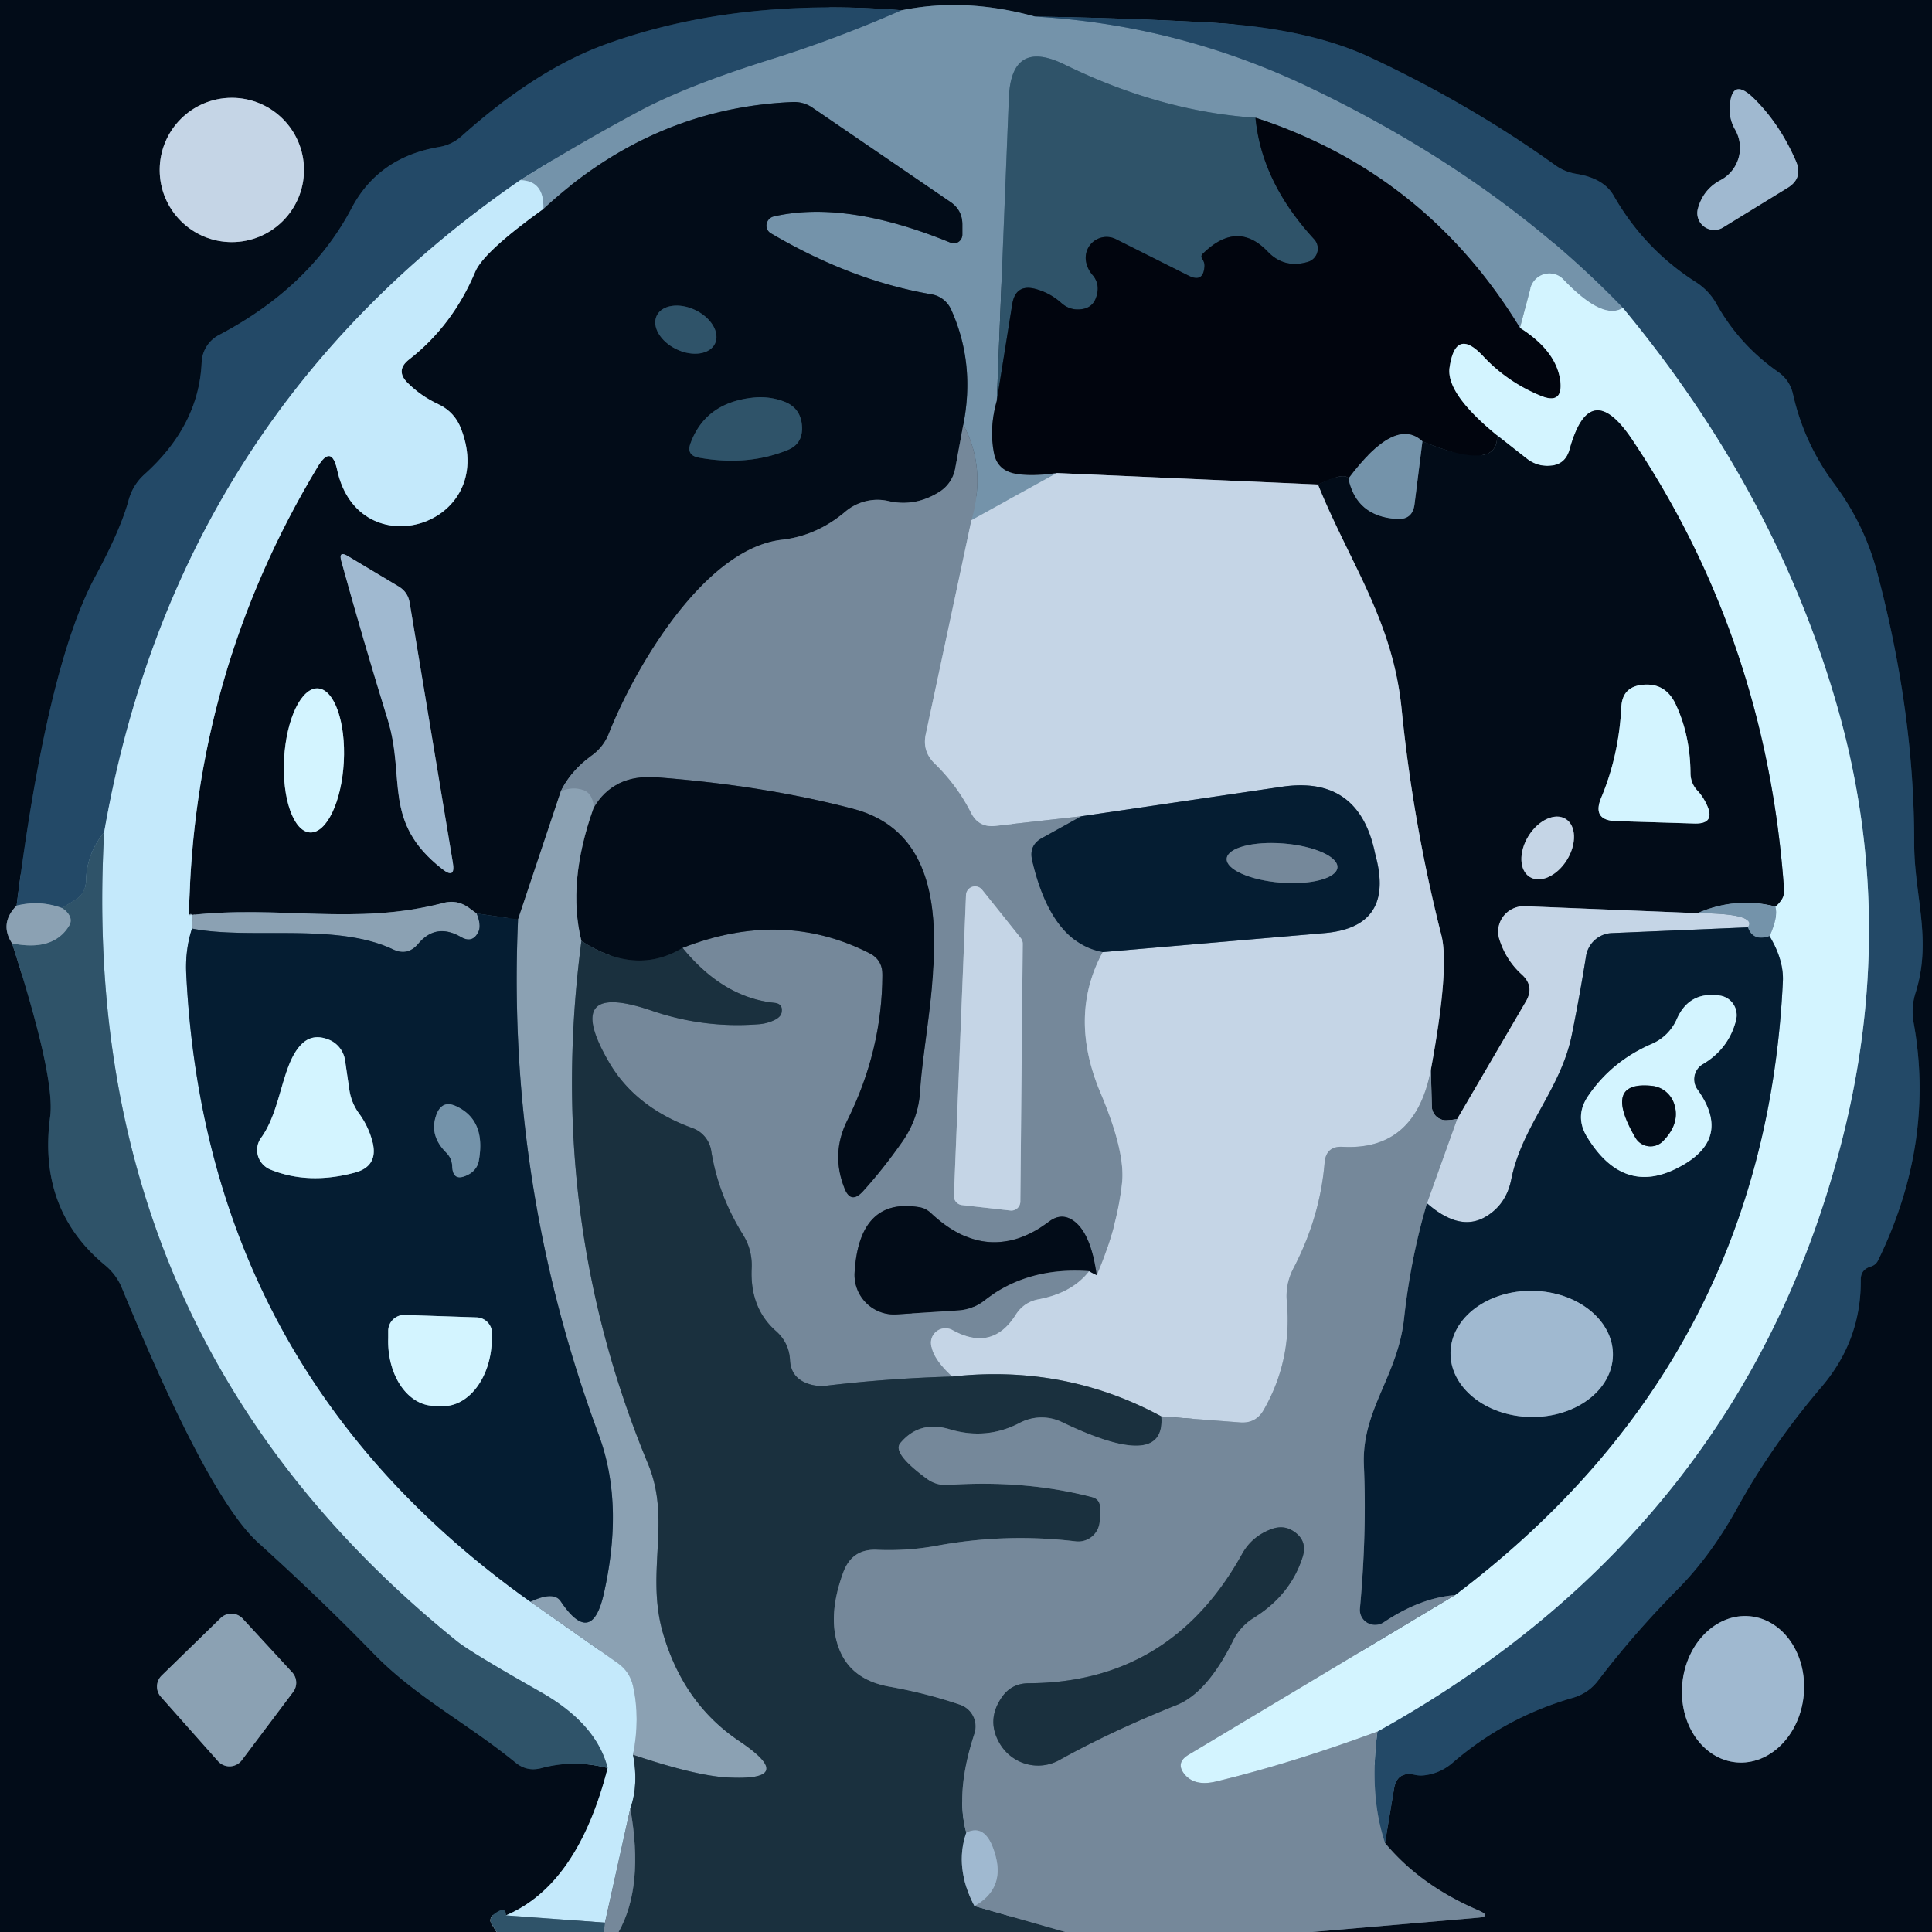
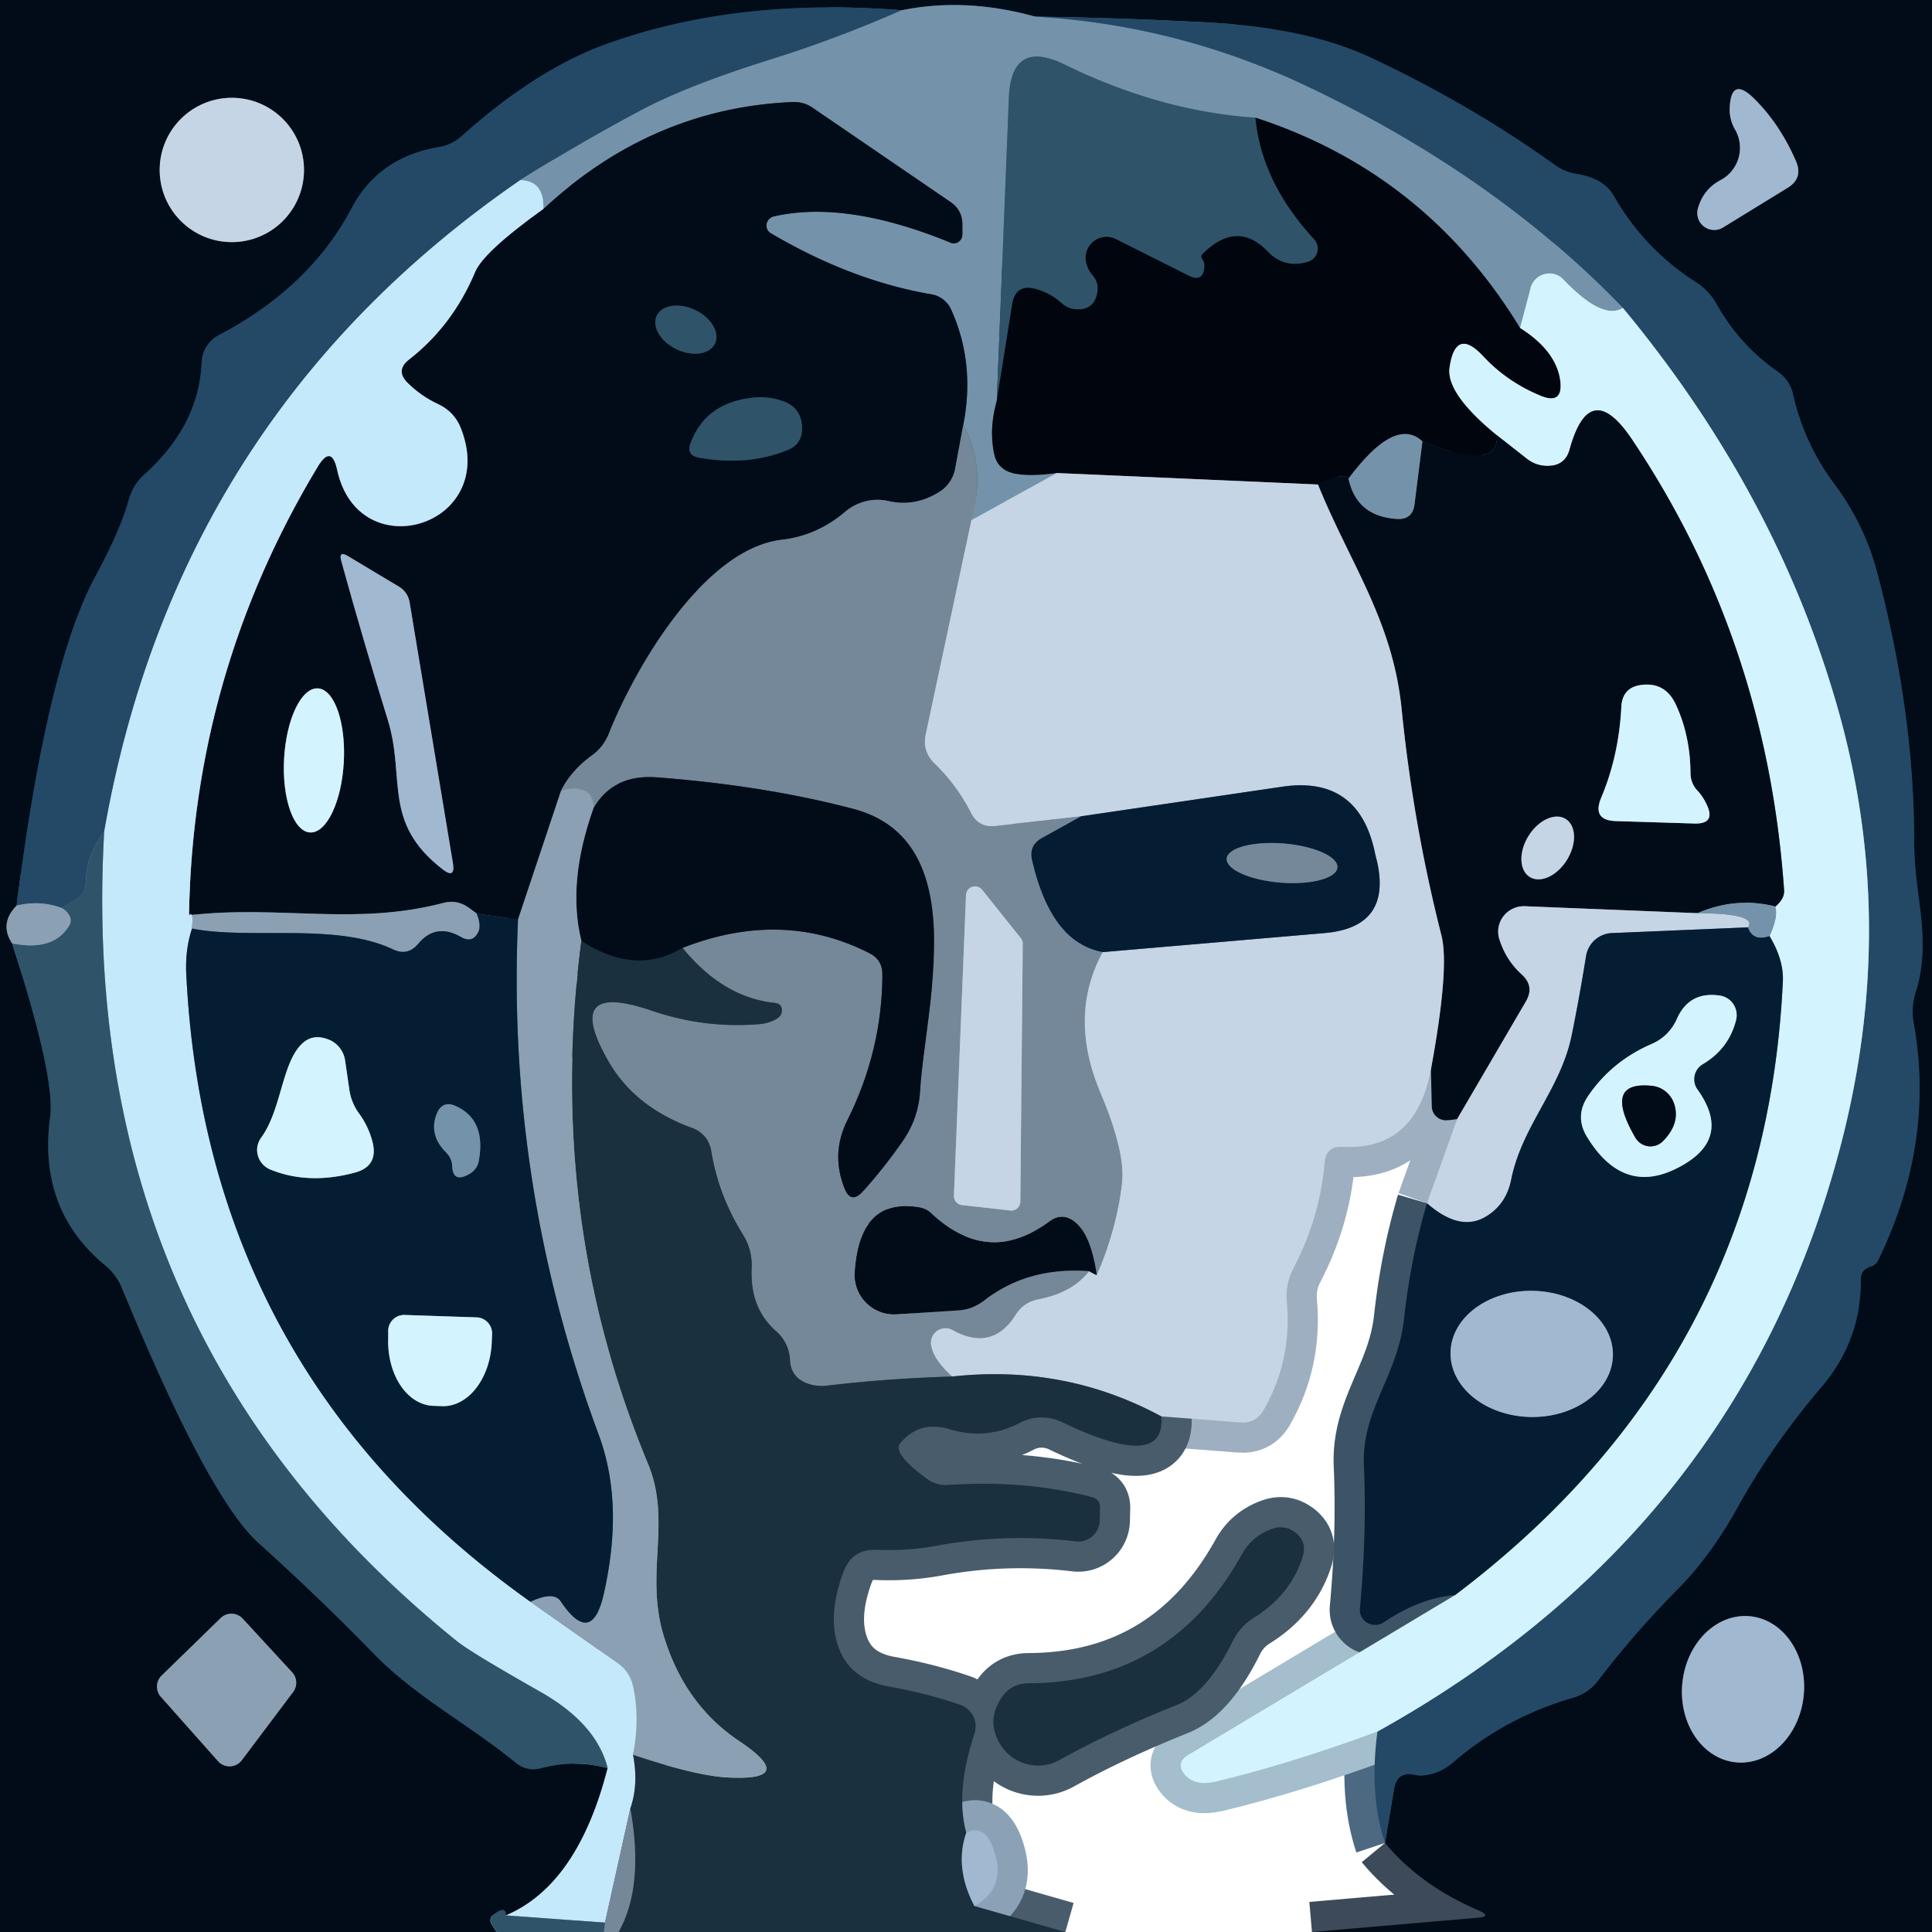
<svg xmlns="http://www.w3.org/2000/svg" version="1.1" viewBox="0.00 0.00 64.00 64.00">
  <g stroke-width="2.00" fill="none" stroke-linecap="butt">
    <path stroke="#3c4a59" vector-effect="non-scaling-stroke" d="   M 43.46 64.00   L 48.93 63.53   Q 49.45 63.49 48.97 63.28   Q 47.04 62.45 45.88 61.05" />
    <path stroke="#132b40" vector-effect="non-scaling-stroke" d="   M 45.88 61.05   L 46.18 59.25   Q 46.28 58.67 46.85 58.79   Q 47.02 58.83 47.18 58.81   Q 47.69 58.75 48.09 58.42   Q 49.85 56.89 52.11 56.24   Q 52.62 56.09 52.94 55.67   Q 54.12 54.12 55.57 52.65   Q 56.67 51.54 57.55 49.95   Q 58.71 47.85 60.36 45.92   Q 61.66 44.38 61.64 42.39   Q 61.64 42.06 61.96 41.96   Q 62.14 41.91 62.22 41.74   Q 64.11 37.85 63.39 33.87   A 2.08 2.05 49.3 0 1 63.46 32.87   C 64.01 31.10 63.40 29.65 63.41 27.89   Q 63.41 23.58 62.18 18.95   Q 61.76 17.37 60.77 16.04   Q 59.77 14.70 59.40 13.08   Q 59.30 12.60 58.90 12.32   Q 57.61 11.42 56.85 10.05   Q 56.61 9.63 56.20 9.36   Q 54.48 8.27 53.46 6.49   C 53.20 6.03 52.71 5.84 52.22 5.76   A 1.65 1.61 -22.1 0 1 51.53 5.48   Q 48.70 3.45 45.39 1.90   Q 43.27 0.91 39.94 0.74   Q 37.11 0.59 34.29 0.55" />
    <path stroke="#3b5061" vector-effect="non-scaling-stroke" d="   M 34.29 0.55   Q 31.98 -0.09 29.87 0.34" />
    <path stroke="#132b40" vector-effect="non-scaling-stroke" d="   M 29.87 0.34   Q 24.34 -0.10 20.00 1.49   Q 17.71 2.34 15.28 4.52   Q 14.96 4.80 14.54 4.87   Q 12.53 5.21 11.64 6.91   Q 10.26 9.52 7.25 11.10   A 1.07 1.07 0.0 0 0 6.68 12.01   Q 6.59 14.09 4.79 15.71   Q 4.40 16.06 4.26 16.57   Q 4.00 17.54 3.14 19.13   Q 1.55 22.10 0.55 30.00" />
    <path stroke="#475766" vector-effect="non-scaling-stroke" d="   M 0.55 30.00   Q -0.03 30.59 0.40 31.25" />
    <path stroke="#193041" vector-effect="non-scaling-stroke" d="   M 0.40 31.25   Q 1.84 35.71 1.66 37.00   Q 1.25 40.08 3.49 41.92   Q 3.86 42.23 4.04 42.67   Q 6.89 49.59 8.55 51.10   Q 10.61 52.96 12.38 54.78   C 13.78 56.22 15.49 57.09 17.08 58.39   Q 17.46 58.70 17.94 58.57   Q 19.03 58.28 20.13 58.57" />
    <path stroke="#637b8a" vector-effect="non-scaling-stroke" d="   M 20.13 58.57   Q 19.14 62.44 16.76 63.45" />
    <path stroke="#193041" vector-effect="non-scaling-stroke" d="   M 16.76 63.45   Q 16.76 63.10 16.34 63.43   A 0.23 0.22 -35.3 0 0 16.28 63.73   L 16.45 64.00" />
    <path stroke="#516374" vector-effect="non-scaling-stroke" d="   M 57.47 4.28   A 1.21 1.21 0.0 0 1 56.99 5.97   Q 56.41 6.28 56.24 6.93   A 0.56 0.56 0.0 0 0 57.07 7.54   L 59.22 6.22   Q 59.74 5.90 59.49 5.33   Q 58.95 4.09 58.09 3.25   Q 57.35 2.53 57.30 3.56   Q 57.28 3.94 57.47 4.28" />
    <path stroke="#64717f" vector-effect="non-scaling-stroke" d="   M 10.07 5.63   A 2.39 2.39 0.0 0 0 7.68 3.24   A 2.39 2.39 0.0 0 0 5.29 5.63   A 2.39 2.39 0.0 0 0 7.68 8.02   A 2.39 2.39 0.0 0 0 10.07 5.63" />
    <path stroke="#475766" vector-effect="non-scaling-stroke" d="   M 7.23 58.35   A 0.51 0.51 0.0 0 0 8.01 58.31   L 9.71 56.05   A 0.51 0.51 0.0 0 0 9.68 55.40   L 8.04 53.62   A 0.51 0.51 0.0 0 0 7.31 53.60   L 5.35 55.51   A 0.51 0.51 0.0 0 0 5.33 56.21   L 7.23 58.35" />
    <path stroke="#516374" vector-effect="non-scaling-stroke" d="   M 57.516 58.38   A 2.43 2.02 95.3 0 0 59.751 56.147   A 2.43 2.02 95.3 0 0 57.965 53.54   A 2.43 2.02 95.3 0 0 55.729 55.773   A 2.43 2.02 95.3 0 0 57.516 58.38" />
    <path stroke="#4c6e89" vector-effect="non-scaling-stroke" d="   M 29.87 0.34   Q 27.69 1.30 25.47 1.99   Q 22.74 2.85 21.20 3.67   Q 19.18 4.75 17.23 5.97" />
    <path stroke="#7499b1" vector-effect="non-scaling-stroke" d="   M 17.23 5.97   Q 5.85 13.81 3.45 27.57" />
    <path stroke="#294e68" vector-effect="non-scaling-stroke" d="   M 3.45 27.57   Q 2.87 28.28 2.85 29.17   Q 2.84 29.61 2.46 29.83   L 2.05 30.08" />
    <path stroke="#57758d" vector-effect="non-scaling-stroke" d="   M 2.05 30.08   Q 1.32 29.81 0.55 30.00" />
    <path stroke="#4c6e89" vector-effect="non-scaling-stroke" d="   M 34.29 0.55   Q 39.03 0.82 43.37 2.89   Q 49.57 5.85 53.76 10.20" />
    <path stroke="#a4c4d5" vector-effect="non-scaling-stroke" d="   M 53.76 10.20   Q 53.09 10.62 51.79 9.26   A 0.65 0.64 -59.3 0 0 50.70 9.54   L 50.35 10.86" />
    <path stroke="#3b4c5c" vector-effect="non-scaling-stroke" d="   M 50.35 10.86   Q 47.22 5.73 41.59 3.90" />
    <path stroke="#52738a" vector-effect="non-scaling-stroke" d="   M 41.59 3.90   Q 38.44 3.69 35.27 2.14   Q 33.50 1.27 33.42 3.24   L 33.02 13.28" />
    <path stroke="#3b4c5c" vector-effect="non-scaling-stroke" d="   M 33.02 13.28   Q 32.76 14.20 32.93 15.03   Q 33.04 15.55 33.57 15.68   Q 34.12 15.80 35.01 15.67" />
    <path stroke="#9db4c8" vector-effect="non-scaling-stroke" d="   M 35.01 15.67   L 32.18 17.23" />
    <path stroke="#758ea2" vector-effect="non-scaling-stroke" d="   M 32.18 17.23   Q 32.68 15.50 31.91 14.07" />
    <path stroke="#3b5061" vector-effect="non-scaling-stroke" d="   M 31.91 14.07   Q 32.31 12.04 31.51 10.26   A 0.88 0.87 82.9 0 0 30.86 9.75   Q 28.21 9.30 25.54 7.73   A 0.31 0.30 -36.4 0 1 25.63 7.17   Q 28.03 6.62 31.49 8.04   A 0.29 0.28 -79.1 0 0 31.88 7.77   L 31.88 7.44   Q 31.88 6.95 31.47 6.68   L 26.92 3.57   A 1.08 1.06 -28.6 0 0 26.25 3.38   Q 21.60 3.58 18.00 6.92" />
    <path stroke="#9cbed3" vector-effect="non-scaling-stroke" d="   M 18.00 6.92   Q 18.03 5.98 17.23 5.97" />
    <path stroke="#4c6981" vector-effect="non-scaling-stroke" d="   M 45.88 61.05   Q 45.35 59.46 45.63 57.36" />
    <path stroke="#7b9fb3" vector-effect="non-scaling-stroke" d="   M 45.63 57.36   Q 57.61 50.70 60.95 38.04   Q 62.91 30.62 60.88 23.47   Q 58.86 16.35 53.76 10.20" />
    <path stroke="#182c3c" vector-effect="non-scaling-stroke" d="   M 41.59 3.90   Q 41.79 6.03 43.53 7.92   A 0.46 0.46 0.0 0 1 43.31 8.68   Q 42.54 8.90 42.00 8.34   Q 40.99 7.28 39.85 8.40   Q 39.76 8.48 39.83 8.58   Q 39.91 8.70 39.90 8.83   Q 39.86 9.38 39.37 9.13   L 36.96 7.92   A 0.69 0.69 0.0 0 0 35.98 8.68   Q 36.03 8.93 36.21 9.13   A 0.68 0.67 28.7 0 1 36.36 9.63   Q 36.30 10.14 35.90 10.23   Q 35.47 10.32 35.15 10.03   Q 34.79 9.71 34.33 9.58   Q 33.64 9.38 33.53 10.09   L 33.02 13.28" />
    <path stroke="#3c4a59" vector-effect="non-scaling-stroke" d="   M 31.91 14.07   L 31.64 15.53   A 1.16 1.15 -11.5 0 1 31.14 16.28   Q 30.33 16.80 29.44 16.60   A 1.66 1.63 -58.4 0 0 27.99 16.96   Q 27.05 17.75 25.90 17.88   C 23.30 18.18 21.01 22.18 20.17 24.30   Q 19.99 24.75 19.60 25.03   Q 18.90 25.55 18.58 26.21" />
    <path stroke="#475766" vector-effect="non-scaling-stroke" d="   M 18.58 26.21   L 17.16 30.46" />
    <path stroke="#041525" vector-effect="non-scaling-stroke" d="   M 17.16 30.46   L 15.79 30.26" />
    <path stroke="#475766" vector-effect="non-scaling-stroke" d="   M 15.79 30.26   L 15.53 30.07   Q 15.14 29.79 14.69 29.91   C 11.76 30.68 9.24 29.97 6.26 30.32" />
    <path stroke="#637b8a" vector-effect="non-scaling-stroke" d="   M 6.26 30.32   Q 6.40 22.31 10.52 15.47   Q 10.98 14.70 11.17 15.57   C 11.88 18.83 16.51 17.44 15.28 14.22   Q 15.07 13.65 14.52 13.39   Q 13.94 13.12 13.50 12.68   Q 13.09 12.27 13.55 11.91   Q 14.99 10.79 15.74 9.01   Q 16.01 8.35 18.00 6.92" />
    <path stroke="#193041" vector-effect="non-scaling-stroke" d="   M 23.685 11.382   A 1.07 0.72 25.6 0 0 23.031 10.271   A 1.07 0.72 25.6 0 0 21.755 10.458   A 1.07 0.72 25.6 0 0 22.409 11.569   A 1.07 0.72 25.6 0 0 23.685 11.382" />
    <path stroke="#193041" vector-effect="non-scaling-stroke" d="   M 24.97 13.17   Q 23.38 13.33 22.88 14.67   Q 22.72 15.08 23.15 15.16   Q 24.78 15.45 26.11 14.90   Q 26.56 14.71 26.57 14.21   Q 26.57 13.51 25.94 13.29   A 2.22 2.19 -37.6 0 0 24.97 13.17" />
    <path stroke="#516374" vector-effect="non-scaling-stroke" d="   M 11.54 18.43   Q 11.20 18.22 11.31 18.60   Q 12.04 21.24 12.85 23.86   C 13.44 25.79 12.66 27.23 14.64 28.78   Q 15.10 29.15 15.00 28.57   L 13.57 19.96   Q 13.51 19.61 13.21 19.43   L 11.54 18.43" />
    <path stroke="#6b808c" vector-effect="non-scaling-stroke" d="   M 10.271 27.576   A 2.39 0.99 93.1 0 0 11.389 25.244   A 2.39 0.99 93.1 0 0 10.529 22.803   A 2.39 0.99 93.1 0 0 9.411 25.137   A 2.39 0.99 93.1 0 0 10.271 27.576" />
    <path stroke="#6a7d87" vector-effect="non-scaling-stroke" d="   M 50.35 10.86   Q 51.57 11.63 51.69 12.64   Q 51.77 13.40 51.06 13.12   Q 49.95 12.67 49.15 11.82   Q 48.22 10.81 48.02 12.17   Q 47.89 13.03 49.59 14.42" />
    <path stroke="#020913" vector-effect="non-scaling-stroke" d="   M 49.59 14.42   Q 49.65 15.66 47.12 14.62" />
    <path stroke="#3b4c5c" vector-effect="non-scaling-stroke" d="   M 47.12 14.62   Q 46.22 13.78 44.67 15.85" />
    <path stroke="#020913" vector-effect="non-scaling-stroke" d="   M 44.67 15.85   Q 44.53 15.63 43.66 16.05" />
    <path stroke="#636d7a" vector-effect="non-scaling-stroke" d="   M 43.66 16.05   L 35.01 15.67" />
    <path stroke="#a8c5d7" vector-effect="non-scaling-stroke" d="   M 6.26 30.32   Q 6.42 30.14 6.36 30.76" />
    <path stroke="#658397" vector-effect="non-scaling-stroke" d="   M 6.36 30.76   Q 6.13 31.46 6.17 32.27   Q 6.82 45.42 17.57 53.06" />
    <path stroke="#a8c5d7" vector-effect="non-scaling-stroke" d="   M 17.57 53.06   L 20.46 55.09   Q 20.86 55.37 20.97 55.85   Q 21.21 56.92 20.97 58.13" />
    <path stroke="#6f8d9d" vector-effect="non-scaling-stroke" d="   M 20.97 58.13   Q 21.16 59.11 20.88 59.91" />
    <path stroke="#9db9cb" vector-effect="non-scaling-stroke" d="   M 20.88 59.91   L 20.04 63.69" />
    <path stroke="#7a9eb2" vector-effect="non-scaling-stroke" d="   M 20.04 63.69   L 16.76 63.45" />
    <path stroke="#7a9eb2" vector-effect="non-scaling-stroke" d="   M 20.13 58.57   Q 19.76 57.10 17.91 56.05   Q 15.60 54.74 15.14 54.37   Q 2.52 44.19 3.45 27.57" />
    <path stroke="#a4becd" vector-effect="non-scaling-stroke" d="   M 45.63 57.36   Q 42.76 58.42 40.26 59.02   Q 39.60 59.17 39.27 58.81   Q 38.91 58.41 39.37 58.13   L 48.20 52.84" />
    <path stroke="#6c8999" vector-effect="non-scaling-stroke" d="   M 48.20 52.84   Q 58.47 45.09 59.06 32.50   Q 59.09 31.80 58.62 31.01" />
    <path stroke="#a4c4d5" vector-effect="non-scaling-stroke" d="   M 58.62 31.01   Q 58.91 30.37 58.81 30.03" />
    <path stroke="#6b808c" vector-effect="non-scaling-stroke" d="   M 58.81 30.03   Q 58.93 29.94 59.03 29.78   Q 59.11 29.64 59.10 29.48   Q 58.52 21.21 54.07 14.57   Q 52.66 12.46 51.99 14.91   Q 51.86 15.35 51.44 15.42   Q 50.95 15.49 50.57 15.19   L 49.59 14.42" />
    <path stroke="#3b5061" vector-effect="non-scaling-stroke" d="   M 58.81 30.03   Q 57.50 29.70 56.23 30.25" />
    <path stroke="#64717f" vector-effect="non-scaling-stroke" d="   M 56.23 30.25   L 50.52 30.02   A 0.85 0.84 -7.4 0 0 49.67 31.12   Q 49.89 31.81 50.41 32.28   Q 50.84 32.67 50.55 33.17   L 48.27 37.07" />
    <path stroke="#3c4a59" vector-effect="non-scaling-stroke" d="   M 48.27 37.07   Q 48.04 37.11 47.87 37.11   A 0.47 0.47 0.0 0 1 47.43 36.65   L 47.40 35.43" />
    <path stroke="#64717f" vector-effect="non-scaling-stroke" d="   M 47.40 35.43   Q 48.02 32.07 47.75 30.99   Q 46.81 27.29 46.43 23.48   C 46.13 20.54 44.73 18.69 43.66 16.05" />
    <path stroke="#3b5061" vector-effect="non-scaling-stroke" d="   M 44.67 15.85   Q 44.93 17.10 46.26 17.19   Q 46.80 17.23 46.86 16.69   L 47.12 14.62" />
    <path stroke="#6b808c" vector-effect="non-scaling-stroke" d="   M 56.00 25.61   Q 55.99 24.34 55.50 23.31   Q 55.15 22.59 54.37 22.69   Q 53.75 22.77 53.71 23.40   Q 53.63 25.03 53.04 26.43   Q 52.73 27.18 53.54 27.20   L 56.13 27.28   Q 56.84 27.30 56.54 26.66   Q 56.41 26.38 56.23 26.19   A 0.85 0.82 -67.6 0 1 56.00 25.61" />
    <path stroke="#64717f" vector-effect="non-scaling-stroke" d="   M 50.676 29.051   A 1.13 0.75 121.7 0 0 51.908 28.484   A 1.13 0.75 121.7 0 0 51.864 27.129   A 1.13 0.75 121.7 0 0 50.632 27.696   A 1.13 0.75 121.7 0 0 50.676 29.051" />
    <path stroke="#9dafc0" vector-effect="non-scaling-stroke" d="   M 32.18 17.23   L 30.67 24.31   Q 30.54 24.89 30.97 25.30   Q 31.71 26.02 32.17 26.93   Q 32.42 27.42 32.97 27.36   L 35.82 27.04" />
    <path stroke="#3d5366" vector-effect="non-scaling-stroke" d="   M 35.82 27.04   L 34.52 27.76   Q 34.08 28.00 34.19 28.49   Q 34.82 31.23 36.53 31.54" />
    <path stroke="#9dafc0" vector-effect="non-scaling-stroke" d="   M 36.53 31.54   Q 35.38 33.66 36.46 36.21   Q 37.28 38.15 37.17 39.18   Q 37.01 40.67 36.33 42.24" />
-     <path stroke="#3c4a59" vector-effect="non-scaling-stroke" d="   M 36.33 42.24   Q 36.14 40.88 35.59 40.46   Q 35.18 40.15 34.76 40.46   Q 32.75 41.96 30.86 40.20   Q 30.69 40.03 30.45 39.99   Q 28.46 39.66 28.31 42.16   A 1.31 1.31 0.0 0 0 29.71 43.54   L 31.74 43.41   Q 32.22 43.38 32.61 43.08   Q 34.04 41.96 36.08 42.11" />
    <path stroke="#9dafc0" vector-effect="non-scaling-stroke" d="   M 36.08 42.11   Q 35.52 42.83 34.41 43.04   Q 33.92 43.13 33.65 43.55   Q 32.87 44.79 31.55 44.06   A 0.48 0.48 0.0 0 0 30.84 44.51   Q 30.87 44.99 31.54 45.60" />
    <path stroke="#485c6c" vector-effect="non-scaling-stroke" d="   M 31.54 45.60   Q 29.43 45.66 27.40 45.90   Q 27.00 45.95 26.65 45.79   Q 26.20 45.58 26.17 45.06   Q 26.14 44.47 25.69 44.08   Q 24.84 43.32 24.90 42.02   Q 24.93 41.40 24.60 40.88   Q 23.79 39.57 23.56 38.12   A 0.96 0.95 -84.8 0 0 22.94 37.37   Q 21.04 36.68 20.17 35.18   Q 18.60 32.47 21.56 33.47   Q 23.30 34.07 25.11 33.93   Q 25.30 33.92 25.48 33.86   Q 25.85 33.74 25.89 33.55   Q 25.95 33.25 25.65 33.22   Q 23.95 33.04 22.61 31.40" />
    <path stroke="#3c4a59" vector-effect="non-scaling-stroke" d="   M 22.61 31.40   Q 25.91 30.11 28.79 31.57   Q 29.24 31.79 29.23 32.30   Q 29.22 34.80 28.07 37.11   Q 27.52 38.21 27.97 39.35   Q 28.18 39.91 28.59 39.46   Q 29.26 38.72 29.89 37.82   Q 30.43 37.05 30.48 36.13   C 30.64 33.38 32.28 27.84 28.25 26.79   Q 25.31 26.02 21.76 25.75   Q 20.31 25.64 19.66 26.77" />
    <path stroke="#8095a7" vector-effect="non-scaling-stroke" d="   M 19.66 26.77   Q 19.67 26.59 19.59 26.42   Q 19.51 26.25 19.34 26.18   Q 18.98 26.05 18.58 26.21" />
    <path stroke="#9dafc0" vector-effect="non-scaling-stroke" d="   M 33.88 31.26   A 0.30 0.30 0.0 0 0 33.81 31.07   L 32.53 29.47   A 0.30 0.30 0.0 0 0 32.00 29.65   L 31.60 39.61   A 0.30 0.30 0.0 0 0 31.87 39.92   L 33.47 40.10   A 0.30 0.30 0.0 0 0 33.80 39.81   L 33.88 31.26" />
    <path stroke="#9dafc0" vector-effect="non-scaling-stroke" d="   M 47.40 35.43   Q 46.89 38.12 44.48 37.99   Q 43.93 37.96 43.88 38.51   Q 43.73 40.31 42.86 41.99   Q 42.57 42.53 42.63 43.14   Q 42.80 45.07 41.86 46.71   Q 41.60 47.16 41.08 47.12   L 38.47 46.92" />
    <path stroke="#708392" vector-effect="non-scaling-stroke" d="   M 38.47 46.92   Q 35.27 45.19 31.54 45.60" />
    <path stroke="#64717f" vector-effect="non-scaling-stroke" d="   M 36.08 42.11   Q 36.20 42.18 36.33 42.24" />
    <path stroke="#65798c" vector-effect="non-scaling-stroke" d="   M 36.53 31.54   L 43.87 30.91   Q 46.12 30.72 45.61 28.51   Q 45.56 28.32 45.52 28.13   Q 44.95 25.70 42.48 26.06   L 35.82 27.04" />
    <path stroke="#0e1e2b" vector-effect="non-scaling-stroke" d="   M 22.61 31.40   Q 21.06 32.34 19.26 31.17" />
    <path stroke="#475766" vector-effect="non-scaling-stroke" d="   M 19.26 31.17   Q 18.78 29.24 19.66 26.77" />
    <path stroke="#3d5366" vector-effect="non-scaling-stroke" d="   M 44.304 28.738   A 1.84 0.65 4.6 0 0 42.522 27.942   A 1.84 0.65 4.6 0 0 40.636 28.442   A 1.84 0.65 4.6 0 0 42.418 29.238   A 1.84 0.65 4.6 0 0 44.304 28.738" />
-     <path stroke="#536979" vector-effect="non-scaling-stroke" d="   M 19.26 31.17   Q 18.06 40.30 21.47 48.50   C 22.25 50.39 21.37 52.09 21.97 54.13   Q 22.65 56.44 24.48 57.67   Q 26.48 59.01 24.08 58.88   Q 23.03 58.82 20.97 58.13" />
    <path stroke="#485f73" vector-effect="non-scaling-stroke" d="   M 17.57 53.06   Q 18.34 52.70 18.57 53.04   Q 19.61 54.59 20.01 52.76   C 20.39 51.05 20.47 49.24 19.83 47.52   Q 16.77 39.26 17.16 30.46" />
    <path stroke="#5d7a8e" vector-effect="non-scaling-stroke" d="   M 0.40 31.25   Q 1.78 31.53 2.30 30.65   A 0.33 0.33 0.0 0 0 2.30 30.33   Q 2.21 30.17 2.05 30.08" />
    <path stroke="#485f73" vector-effect="non-scaling-stroke" d="   M 15.79 30.26   Q 15.94 30.63 15.86 30.84   Q 15.67 31.27 15.27 31.04   Q 14.44 30.56 13.85 31.27   Q 13.50 31.68 13.02 31.45   C 11.12 30.55 8.29 31.14 6.36 30.76" />
    <path stroke="#9db4c8" vector-effect="non-scaling-stroke" d="   M 56.23 30.25   Q 58.23 30.26 57.90 30.72" />
    <path stroke="#65798c" vector-effect="non-scaling-stroke" d="   M 57.90 30.72   L 53.39 30.91   A 0.91 0.90 -86.4 0 0 52.54 31.67   Q 52.33 32.99 52.07 34.27   C 51.71 36.08 50.42 37.28 50.06 39.08   Q 49.89 39.92 49.19 40.32   Q 48.34 40.80 47.27 39.86" />
    <path stroke="#9dafc0" vector-effect="non-scaling-stroke" d="   M 47.27 39.86   L 48.27 37.07" />
    <path stroke="#3d586e" vector-effect="non-scaling-stroke" d="   M 58.62 31.01   Q 58.07 31.20 57.90 30.72" />
    <path stroke="#6c8999" vector-effect="non-scaling-stroke" d="   M 11.57 36.08   L 11.43 35.12   A 0.88 0.88 0.0 0 0 10.94 34.46   Q 10.38 34.21 10.00 34.58   C 9.33 35.23 9.33 36.75 8.65 37.69   A 0.70 0.69 29.3 0 0 8.95 38.74   Q 10.22 39.26 11.77 38.84   Q 12.52 38.63 12.35 37.87   Q 12.22 37.33 11.89 36.88   Q 11.63 36.52 11.57 36.08" />
    <path stroke="#3d586e" vector-effect="non-scaling-stroke" d="   M 14.98 38.63   Q 15.00 39.20 15.55 38.89   A 0.65 0.61 -11.2 0 0 15.86 38.46   Q 16.11 37.10 15.10 36.64   Q 14.66 36.44 14.47 36.89   Q 14.19 37.59 14.78 38.18   Q 14.97 38.37 14.98 38.63" />
    <path stroke="#6c8999" vector-effect="non-scaling-stroke" d="   M 15.79 43.64   L 13.41 43.56   A 0.53 0.53 0.0 0 0 12.86 44.07   L 12.86 44.33   A 2.19 1.57 -88.0 0 0 14.35 46.57   L 14.65 46.58   A 2.19 1.57 -88.0 0 0 16.29 44.45   L 16.30 44.19   A 0.53 0.53 0.0 0 0 15.79 43.64" />
    <path stroke="#3d5366" vector-effect="non-scaling-stroke" d="   M 48.20 52.84   Q 47.05 52.93 45.84 53.74   A 0.51 0.50 -14.5 0 1 45.05 53.28   Q 45.28 50.77 45.18 48.52   C 45.11 46.70 46.30 45.59 46.51 43.69   Q 46.73 41.68 47.27 39.86" />
    <path stroke="#6c8999" vector-effect="non-scaling-stroke" d="   M 56.41 35.25   Q 57.27 34.74 57.51 33.79   A 0.66 0.65 -78.9 0 0 56.97 32.98   Q 55.96 32.83 55.55 33.75   A 1.59 1.59 0.0 0 1 54.72 34.58   Q 53.40 35.15 52.62 36.29   Q 52.14 36.98 52.59 37.69   Q 53.78 39.61 55.57 38.69   Q 57.42 37.75 56.23 36.09   A 0.58 0.58 0.0 0 1 56.41 35.25" />
    <path stroke="#536b81" vector-effect="non-scaling-stroke" d="   M 53.43 44.897   A 2.69 2.09 1.0 0 0 50.776 42.76   A 2.69 2.09 1.0 0 0 48.05 44.803   A 2.69 2.09 1.0 0 0 50.703 46.94   A 2.69 2.09 1.0 0 0 53.43 44.897" />
    <path stroke="#485c6c" vector-effect="non-scaling-stroke" d="   M 38.47 46.92   Q 38.62 48.76 35.18 47.11   A 1.55 1.55 0.0 0 0 33.79 47.13   Q 32.69 47.71 31.47 47.35   Q 30.46 47.04 29.82 47.81   Q 29.55 48.14 30.71 48.99   A 1.05 1.03 -28.5 0 0 31.41 49.19   Q 33.96 49.02 36.16 49.59   Q 36.45 49.66 36.44 49.96   L 36.43 50.36   A 0.71 0.71 0.0 0 1 35.64 51.06   Q 33.30 50.78 31.00 51.21   Q 30.06 51.38 29.07 51.34   Q 28.22 51.29 27.93 52.10   Q 27.37 53.63 27.83 54.70   Q 28.24 55.65 29.45 55.87   Q 30.69 56.09 31.80 56.47   A 0.76 0.76 0.0 0 1 32.28 57.43   Q 31.64 59.37 32.01 60.71" />
    <path stroke="#5d7587" vector-effect="non-scaling-stroke" d="   M 32.01 60.71   Q 31.61 61.86 32.28 63.14" />
    <path stroke="#485c6c" vector-effect="non-scaling-stroke" d="   M 32.28 63.14   L 35.29 64.00" />
    <path stroke="#485c6c" vector-effect="non-scaling-stroke" d="   M 20.49 64.00   Q 21.34 62.50 20.88 59.91" />
    <path stroke="#6b808c" vector-effect="non-scaling-stroke" d="   M 54.17 37.68   A 0.58 0.58 0.0 0 0 55.10 37.79   Q 55.68 37.19 55.45 36.54   A 0.88 0.86 82.3 0 0 54.72 35.97   Q 53.08 35.80 54.17 37.68" />
    <path stroke="#8ba1b5" vector-effect="non-scaling-stroke" d="   M 32.28 63.14   Q 33.26 62.59 32.99 61.52   Q 32.70 60.37 32.01 60.71" />
    <path stroke="#485c6c" vector-effect="non-scaling-stroke" d="   M 41.52 53.60   Q 42.75 52.84 43.15 51.58   Q 43.33 51.01 42.81 50.70   Q 42.49 50.51 42.10 50.66   Q 41.47 50.90 41.15 51.47   Q 38.78 55.75 34.06 55.76   Q 33.50 55.77 33.19 56.22   Q 32.66 56.98 33.12 57.76   A 1.47 1.46 60.1 0 0 35.10 58.30   Q 36.83 57.34 38.98 56.48   Q 40.00 56.07 40.86 54.32   A 1.85 1.83 -2.8 0 1 41.52 53.60" />
    <path stroke="#526e82" vector-effect="non-scaling-stroke" d="   M 20.00 64.00   Q 20.02 63.84 20.04 63.69" />
  </g>
  <path fill="#020c18" d="   M 0.00 0.00   L 64.00 0.00   L 64.00 64.00   L 43.46 64.00   L 48.93 63.53   Q 49.45 63.49 48.97 63.28   Q 47.04 62.45 45.88 61.05   L 46.18 59.25   Q 46.28 58.67 46.85 58.79   Q 47.02 58.83 47.18 58.81   Q 47.69 58.75 48.09 58.42   Q 49.85 56.89 52.11 56.24   Q 52.62 56.09 52.94 55.67   Q 54.12 54.12 55.57 52.65   Q 56.67 51.54 57.55 49.95   Q 58.71 47.85 60.36 45.92   Q 61.66 44.38 61.64 42.39   Q 61.64 42.06 61.96 41.96   Q 62.14 41.91 62.22 41.74   Q 64.11 37.85 63.39 33.87   A 2.08 2.05 49.3 0 1 63.46 32.87   C 64.01 31.10 63.40 29.65 63.41 27.89   Q 63.41 23.58 62.18 18.95   Q 61.76 17.37 60.77 16.04   Q 59.77 14.70 59.40 13.08   Q 59.30 12.60 58.90 12.32   Q 57.61 11.42 56.85 10.05   Q 56.61 9.63 56.20 9.36   Q 54.48 8.27 53.46 6.49   C 53.20 6.03 52.71 5.84 52.22 5.76   A 1.65 1.61 -22.1 0 1 51.53 5.48   Q 48.70 3.45 45.39 1.90   Q 43.27 0.91 39.94 0.74   Q 37.11 0.59 34.29 0.55   Q 31.98 -0.09 29.87 0.34   Q 24.34 -0.10 20.00 1.49   Q 17.71 2.34 15.28 4.52   Q 14.96 4.80 14.54 4.87   Q 12.53 5.21 11.64 6.91   Q 10.26 9.52 7.25 11.10   A 1.07 1.07 0.0 0 0 6.68 12.01   Q 6.59 14.09 4.79 15.71   Q 4.40 16.06 4.26 16.57   Q 4.00 17.54 3.14 19.13   Q 1.55 22.10 0.55 30.00   Q -0.03 30.59 0.40 31.25   Q 1.84 35.71 1.66 37.00   Q 1.25 40.08 3.49 41.92   Q 3.86 42.23 4.04 42.67   Q 6.89 49.59 8.55 51.10   Q 10.61 52.96 12.38 54.78   C 13.78 56.22 15.49 57.09 17.08 58.39   Q 17.46 58.70 17.94 58.57   Q 19.03 58.28 20.13 58.57   Q 19.14 62.44 16.76 63.45   Q 16.76 63.10 16.34 63.43   A 0.23 0.22 -35.3 0 0 16.28 63.73   L 16.45 64.00   L 0.00 64.00   L 0.00 0.00   Z   M 57.47 4.28   A 1.21 1.21 0.0 0 1 56.99 5.97   Q 56.41 6.28 56.24 6.93   A 0.56 0.56 0.0 0 0 57.07 7.54   L 59.22 6.22   Q 59.74 5.90 59.49 5.33   Q 58.95 4.09 58.09 3.25   Q 57.35 2.53 57.30 3.56   Q 57.28 3.94 57.47 4.28   Z   M 10.07 5.63   A 2.39 2.39 0.0 0 0 7.68 3.24   A 2.39 2.39 0.0 0 0 5.29 5.63   A 2.39 2.39 0.0 0 0 7.68 8.02   A 2.39 2.39 0.0 0 0 10.07 5.63   Z   M 7.23 58.35   A 0.51 0.51 0.0 0 0 8.01 58.31   L 9.71 56.05   A 0.51 0.51 0.0 0 0 9.68 55.40   L 8.04 53.62   A 0.51 0.51 0.0 0 0 7.31 53.60   L 5.35 55.51   A 0.51 0.51 0.0 0 0 5.33 56.21   L 7.23 58.35   Z   M 57.516 58.38   A 2.43 2.02 95.3 0 0 59.751 56.147   A 2.43 2.02 95.3 0 0 57.965 53.54   A 2.43 2.02 95.3 0 0 55.729 55.773   A 2.43 2.02 95.3 0 0 57.516 58.38   Z" />
  <path fill="#234967" d="   M 29.87 0.34   Q 27.69 1.30 25.47 1.99   Q 22.74 2.85 21.20 3.67   Q 19.18 4.75 17.23 5.97   Q 5.85 13.81 3.45 27.57   Q 2.87 28.28 2.85 29.17   Q 2.84 29.61 2.46 29.83   L 2.05 30.08   Q 1.32 29.81 0.55 30.00   Q 1.55 22.10 3.14 19.13   Q 4.00 17.54 4.26 16.57   Q 4.40 16.06 4.79 15.71   Q 6.59 14.09 6.68 12.01   A 1.07 1.07 0.0 0 1 7.25 11.10   Q 10.26 9.52 11.64 6.91   Q 12.53 5.21 14.54 4.87   Q 14.96 4.80 15.28 4.52   Q 17.71 2.34 20.00 1.49   Q 24.34 -0.10 29.87 0.34   Z" />
  <path fill="#7493aa" d="   M 29.87 0.34   Q 31.98 -0.09 34.29 0.55   Q 39.03 0.82 43.37 2.89   Q 49.57 5.85 53.76 10.20   Q 53.09 10.62 51.79 9.26   A 0.65 0.64 -59.3 0 0 50.70 9.54   L 50.35 10.86   Q 47.22 5.73 41.59 3.90   Q 38.44 3.69 35.27 2.14   Q 33.50 1.27 33.42 3.24   L 33.02 13.28   Q 32.76 14.20 32.93 15.03   Q 33.04 15.55 33.57 15.68   Q 34.12 15.80 35.01 15.67   L 32.18 17.23   Q 32.68 15.50 31.91 14.07   Q 32.31 12.04 31.51 10.26   A 0.88 0.87 82.9 0 0 30.86 9.75   Q 28.21 9.30 25.54 7.73   A 0.31 0.30 -36.4 0 1 25.63 7.17   Q 28.03 6.62 31.49 8.04   A 0.29 0.28 -79.1 0 0 31.88 7.77   L 31.88 7.44   Q 31.88 6.95 31.47 6.68   L 26.92 3.57   A 1.08 1.06 -28.6 0 0 26.25 3.38   Q 21.60 3.58 18.00 6.92   Q 18.03 5.98 17.23 5.97   Q 19.18 4.75 21.20 3.67   Q 22.74 2.85 25.47 1.99   Q 27.69 1.30 29.87 0.34   Z" />
  <path fill="#234967" d="   M 34.29 0.55   Q 37.11 0.59 39.94 0.74   Q 43.27 0.91 45.39 1.90   Q 48.70 3.45 51.53 5.48   A 1.65 1.61 -22.1 0 0 52.22 5.76   C 52.71 5.84 53.20 6.03 53.46 6.49   Q 54.48 8.27 56.20 9.36   Q 56.61 9.63 56.85 10.05   Q 57.61 11.42 58.90 12.32   Q 59.30 12.60 59.40 13.08   Q 59.77 14.70 60.77 16.04   Q 61.76 17.37 62.18 18.95   Q 63.41 23.58 63.41 27.89   C 63.40 29.65 64.01 31.10 63.46 32.87   A 2.08 2.05 49.3 0 0 63.39 33.87   Q 64.11 37.85 62.22 41.74   Q 62.14 41.91 61.96 41.96   Q 61.64 42.06 61.64 42.39   Q 61.66 44.38 60.36 45.92   Q 58.71 47.85 57.55 49.95   Q 56.67 51.54 55.57 52.65   Q 54.12 54.12 52.94 55.67   Q 52.62 56.09 52.11 56.24   Q 49.85 56.89 48.09 58.42   Q 47.69 58.75 47.18 58.81   Q 47.02 58.83 46.85 58.79   Q 46.28 58.67 46.18 59.25   L 45.88 61.05   Q 45.35 59.46 45.63 57.36   Q 57.61 50.70 60.95 38.04   Q 62.91 30.62 60.88 23.47   Q 58.86 16.35 53.76 10.20   Q 49.57 5.85 43.37 2.89   Q 39.03 0.82 34.29 0.55   Z" />
  <path fill="#2f5369" d="   M 41.59 3.90   Q 41.79 6.03 43.53 7.92   A 0.46 0.46 0.0 0 1 43.31 8.68   Q 42.54 8.90 42.00 8.34   Q 40.99 7.28 39.85 8.40   Q 39.76 8.48 39.83 8.58   Q 39.91 8.70 39.90 8.83   Q 39.86 9.38 39.37 9.13   L 36.96 7.92   A 0.69 0.69 0.0 0 0 35.98 8.68   Q 36.03 8.93 36.21 9.13   A 0.68 0.67 28.7 0 1 36.36 9.63   Q 36.30 10.14 35.90 10.23   Q 35.47 10.32 35.15 10.03   Q 34.79 9.71 34.33 9.58   Q 33.64 9.38 33.53 10.09   L 33.02 13.28   L 33.42 3.24   Q 33.50 1.27 35.27 2.14   Q 38.44 3.69 41.59 3.90   Z" />
  <path fill="#a0b9d0" d="   M 57.47 4.28   Q 57.28 3.94 57.30 3.56   Q 57.35 2.53 58.09 3.25   Q 58.95 4.09 59.49 5.33   Q 59.74 5.90 59.22 6.22   L 57.07 7.54   A 0.56 0.56 0.0 0 1 56.24 6.93   Q 56.41 6.28 56.99 5.97   A 1.21 1.21 0.0 0 0 57.47 4.28   Z" />
  <circle fill="#c5d5e6" cx="7.68" cy="5.63" r="2.39" />
  <path fill="#020c18" d="   M 31.91 14.07   L 31.64 15.53   A 1.16 1.15 -11.5 0 1 31.14 16.28   Q 30.33 16.80 29.44 16.60   A 1.66 1.63 -58.4 0 0 27.99 16.96   Q 27.05 17.75 25.90 17.88   C 23.30 18.18 21.01 22.18 20.17 24.30   Q 19.99 24.75 19.60 25.03   Q 18.90 25.55 18.58 26.21   L 17.16 30.46   L 15.79 30.26   L 15.53 30.07   Q 15.14 29.79 14.69 29.91   C 11.76 30.68 9.24 29.97 6.26 30.32   Q 6.40 22.31 10.52 15.47   Q 10.98 14.70 11.17 15.57   C 11.88 18.83 16.51 17.44 15.28 14.22   Q 15.07 13.65 14.52 13.39   Q 13.94 13.12 13.50 12.68   Q 13.09 12.27 13.55 11.91   Q 14.99 10.79 15.74 9.01   Q 16.01 8.35 18.00 6.92   Q 21.60 3.58 26.25 3.38   A 1.08 1.06 -28.6 0 1 26.92 3.57   L 31.47 6.68   Q 31.88 6.95 31.88 7.44   L 31.88 7.77   A 0.29 0.28 -79.1 0 1 31.49 8.04   Q 28.03 6.62 25.63 7.17   A 0.31 0.30 -36.4 0 0 25.54 7.73   Q 28.21 9.30 30.86 9.75   A 0.88 0.87 82.9 0 1 31.51 10.26   Q 32.31 12.04 31.91 14.07   Z   M 23.685 11.382   A 1.07 0.72 25.6 0 0 23.031 10.271   A 1.07 0.72 25.6 0 0 21.755 10.458   A 1.07 0.72 25.6 0 0 22.409 11.569   A 1.07 0.72 25.6 0 0 23.685 11.382   Z   M 24.97 13.17   Q 23.38 13.33 22.88 14.67   Q 22.72 15.08 23.15 15.16   Q 24.78 15.45 26.11 14.90   Q 26.56 14.71 26.57 14.21   Q 26.57 13.51 25.94 13.29   A 2.22 2.19 -37.6 0 0 24.97 13.17   Z   M 11.54 18.43   Q 11.20 18.22 11.31 18.60   Q 12.04 21.24 12.85 23.86   C 13.44 25.79 12.66 27.23 14.64 28.78   Q 15.10 29.15 15.00 28.57   L 13.57 19.96   Q 13.51 19.61 13.21 19.43   L 11.54 18.43   Z   M 10.271 27.576   A 2.39 0.99 93.1 0 0 11.389 25.244   A 2.39 0.99 93.1 0 0 10.529 22.803   A 2.39 0.99 93.1 0 0 9.411 25.137   A 2.39 0.99 93.1 0 0 10.271 27.576   Z" />
  <path fill="#01050e" d="   M 41.59 3.90   Q 47.22 5.73 50.35 10.86   Q 51.57 11.63 51.69 12.64   Q 51.77 13.40 51.06 13.12   Q 49.95 12.67 49.15 11.82   Q 48.22 10.81 48.02 12.17   Q 47.89 13.03 49.59 14.42   Q 49.65 15.66 47.12 14.62   Q 46.22 13.78 44.67 15.85   Q 44.53 15.63 43.66 16.05   L 35.01 15.67   Q 34.12 15.80 33.57 15.68   Q 33.04 15.55 32.93 15.03   Q 32.76 14.20 33.02 13.28   L 33.53 10.09   Q 33.64 9.38 34.33 9.58   Q 34.79 9.71 35.15 10.03   Q 35.47 10.32 35.90 10.23   Q 36.30 10.14 36.36 9.63   A 0.68 0.67 28.7 0 0 36.21 9.13   Q 36.03 8.93 35.98 8.68   A 0.69 0.69 0.0 0 1 36.96 7.92   L 39.37 9.13   Q 39.86 9.38 39.90 8.83   Q 39.91 8.70 39.83 8.58   Q 39.76 8.48 39.85 8.40   Q 40.99 7.28 42.00 8.34   Q 42.54 8.90 43.31 8.68   A 0.46 0.46 0.0 0 0 43.53 7.92   Q 41.79 6.03 41.59 3.90   Z" />
  <path fill="#c4e9fb" d="   M 17.23 5.97   Q 18.03 5.98 18.00 6.92   Q 16.01 8.35 15.74 9.01   Q 14.99 10.79 13.55 11.91   Q 13.09 12.27 13.50 12.68   Q 13.94 13.12 14.52 13.39   Q 15.07 13.65 15.28 14.22   C 16.51 17.44 11.88 18.83 11.17 15.57   Q 10.98 14.70 10.52 15.47   Q 6.40 22.31 6.26 30.32   Q 6.42 30.14 6.36 30.76   Q 6.13 31.46 6.17 32.27   Q 6.82 45.42 17.57 53.06   L 20.46 55.09   Q 20.86 55.37 20.97 55.85   Q 21.21 56.92 20.97 58.13   Q 21.16 59.11 20.88 59.91   L 20.04 63.69   L 16.76 63.45   Q 19.14 62.44 20.13 58.57   Q 19.76 57.10 17.91 56.05   Q 15.60 54.74 15.14 54.37   Q 2.52 44.19 3.45 27.57   Q 5.85 13.81 17.23 5.97   Z" />
  <path fill="#d3f4ff" d="   M 53.76 10.20   Q 58.86 16.35 60.88 23.47   Q 62.91 30.62 60.95 38.04   Q 57.61 50.70 45.63 57.36   Q 42.76 58.42 40.26 59.02   Q 39.60 59.17 39.27 58.81   Q 38.91 58.41 39.37 58.13   L 48.20 52.84   Q 58.47 45.09 59.06 32.50   Q 59.09 31.80 58.62 31.01   Q 58.91 30.37 58.81 30.03   Q 58.93 29.94 59.03 29.78   Q 59.11 29.64 59.10 29.48   Q 58.52 21.21 54.07 14.57   Q 52.66 12.46 51.99 14.91   Q 51.86 15.35 51.44 15.42   Q 50.95 15.49 50.57 15.19   L 49.59 14.42   Q 47.89 13.03 48.02 12.17   Q 48.22 10.81 49.15 11.82   Q 49.95 12.67 51.06 13.12   Q 51.77 13.40 51.69 12.64   Q 51.57 11.63 50.35 10.86   L 50.70 9.54   A 0.65 0.64 -59.3 0 1 51.79 9.26   Q 53.09 10.62 53.76 10.20   Z" />
  <ellipse fill="#2f5369" cx="0.00" cy="0.00" transform="translate(22.72,10.92) rotate(25.6)" rx="1.07" ry="0.72" />
  <path fill="#2f5369" d="   M 24.97 13.17   A 2.22 2.19 -37.6 0 1 25.94 13.29   Q 26.57 13.51 26.57 14.21   Q 26.56 14.71 26.11 14.90   Q 24.78 15.45 23.15 15.16   Q 22.72 15.08 22.88 14.67   Q 23.38 13.33 24.97 13.17   Z" />
  <path fill="#020c18" d="   M 58.81 30.03   Q 57.50 29.70 56.23 30.25   L 50.52 30.02   A 0.85 0.84 -7.4 0 0 49.67 31.12   Q 49.89 31.81 50.41 32.28   Q 50.84 32.67 50.55 33.17   L 48.27 37.07   Q 48.04 37.11 47.87 37.11   A 0.47 0.47 0.0 0 1 47.43 36.65   L 47.40 35.43   Q 48.02 32.07 47.75 30.99   Q 46.81 27.29 46.43 23.48   C 46.13 20.54 44.73 18.69 43.66 16.05   Q 44.53 15.63 44.67 15.85   Q 44.93 17.10 46.26 17.19   Q 46.80 17.23 46.86 16.69   L 47.12 14.62   Q 49.65 15.66 49.59 14.42   L 50.57 15.19   Q 50.95 15.49 51.44 15.42   Q 51.86 15.35 51.99 14.91   Q 52.66 12.46 54.07 14.57   Q 58.52 21.21 59.10 29.48   Q 59.11 29.64 59.03 29.78   Q 58.93 29.94 58.81 30.03   Z   M 56.00 25.61   Q 55.99 24.34 55.50 23.31   Q 55.15 22.59 54.37 22.69   Q 53.75 22.77 53.71 23.40   Q 53.63 25.03 53.04 26.43   Q 52.73 27.18 53.54 27.20   L 56.13 27.28   Q 56.84 27.30 56.54 26.66   Q 56.41 26.38 56.23 26.19   A 0.85 0.82 -67.6 0 1 56.00 25.61   Z   M 50.676 29.051   A 1.13 0.75 121.7 0 0 51.908 28.484   A 1.13 0.75 121.7 0 0 51.864 27.129   A 1.13 0.75 121.7 0 0 50.632 27.696   A 1.13 0.75 121.7 0 0 50.676 29.051   Z" />
  <path fill="#75889a" d="   M 31.91 14.07   Q 32.68 15.50 32.18 17.23   L 30.67 24.31   Q 30.54 24.89 30.97 25.30   Q 31.71 26.02 32.17 26.93   Q 32.42 27.42 32.97 27.36   L 35.82 27.04   L 34.52 27.76   Q 34.08 28.00 34.19 28.49   Q 34.82 31.23 36.53 31.54   Q 35.38 33.66 36.46 36.21   Q 37.28 38.15 37.17 39.18   Q 37.01 40.67 36.33 42.24   Q 36.14 40.88 35.59 40.46   Q 35.18 40.15 34.76 40.46   Q 32.75 41.96 30.86 40.20   Q 30.69 40.03 30.45 39.99   Q 28.46 39.66 28.31 42.16   A 1.31 1.31 0.0 0 0 29.71 43.54   L 31.74 43.41   Q 32.22 43.38 32.61 43.08   Q 34.04 41.96 36.08 42.11   Q 35.52 42.83 34.41 43.04   Q 33.92 43.13 33.65 43.55   Q 32.87 44.79 31.55 44.06   A 0.48 0.48 0.0 0 0 30.84 44.51   Q 30.87 44.99 31.54 45.60   Q 29.43 45.66 27.40 45.90   Q 27.00 45.95 26.65 45.79   Q 26.20 45.58 26.17 45.06   Q 26.14 44.47 25.69 44.08   Q 24.84 43.32 24.90 42.02   Q 24.93 41.40 24.60 40.88   Q 23.79 39.57 23.56 38.12   A 0.96 0.95 -84.8 0 0 22.94 37.37   Q 21.04 36.68 20.17 35.18   Q 18.60 32.47 21.56 33.47   Q 23.30 34.07 25.11 33.93   Q 25.30 33.92 25.48 33.86   Q 25.85 33.74 25.89 33.55   Q 25.95 33.25 25.65 33.22   Q 23.95 33.04 22.61 31.40   Q 25.91 30.11 28.79 31.57   Q 29.24 31.79 29.23 32.30   Q 29.22 34.80 28.07 37.11   Q 27.52 38.21 27.97 39.35   Q 28.18 39.91 28.59 39.46   Q 29.26 38.72 29.89 37.82   Q 30.43 37.05 30.48 36.13   C 30.64 33.38 32.28 27.84 28.25 26.79   Q 25.31 26.02 21.76 25.75   Q 20.31 25.64 19.66 26.77   Q 19.67 26.59 19.59 26.42   Q 19.51 26.25 19.34 26.18   Q 18.98 26.05 18.58 26.21   Q 18.90 25.55 19.60 25.03   Q 19.99 24.75 20.17 24.30   C 21.01 22.18 23.30 18.18 25.90 17.88   Q 27.05 17.75 27.99 16.96   A 1.66 1.63 -58.4 0 1 29.44 16.60   Q 30.33 16.80 31.14 16.28   A 1.16 1.15 -11.5 0 0 31.64 15.53   L 31.91 14.07   Z   M 33.88 31.26   A 0.30 0.30 0.0 0 0 33.81 31.07   L 32.53 29.47   A 0.30 0.30 0.0 0 0 32.00 29.65   L 31.60 39.61   A 0.30 0.30 0.0 0 0 31.87 39.92   L 33.47 40.10   A 0.30 0.30 0.0 0 0 33.80 39.81   L 33.88 31.26   Z" />
  <path fill="#7493aa" d="   M 47.12 14.62   L 46.86 16.69   Q 46.80 17.23 46.26 17.19   Q 44.93 17.10 44.67 15.85   Q 46.22 13.78 47.12 14.62   Z" />
  <path fill="#c5d5e6" d="   M 43.66 16.05   C 44.73 18.69 46.13 20.54 46.43 23.48   Q 46.81 27.29 47.75 30.99   Q 48.02 32.07 47.40 35.43   Q 46.89 38.12 44.48 37.99   Q 43.93 37.96 43.88 38.51   Q 43.73 40.31 42.86 41.99   Q 42.57 42.53 42.63 43.14   Q 42.80 45.07 41.86 46.71   Q 41.60 47.16 41.08 47.12   L 38.47 46.92   Q 35.27 45.19 31.54 45.60   Q 30.87 44.99 30.84 44.51   A 0.48 0.48 0.0 0 1 31.55 44.06   Q 32.87 44.79 33.65 43.55   Q 33.92 43.13 34.41 43.04   Q 35.52 42.83 36.08 42.11   Q 36.20 42.18 36.33 42.24   Q 37.01 40.67 37.17 39.18   Q 37.28 38.15 36.46 36.21   Q 35.38 33.66 36.53 31.54   L 43.87 30.91   Q 46.12 30.72 45.61 28.51   Q 45.56 28.32 45.52 28.13   Q 44.95 25.70 42.48 26.06   L 35.82 27.04   L 32.97 27.36   Q 32.42 27.42 32.17 26.93   Q 31.71 26.02 30.97 25.30   Q 30.54 24.89 30.67 24.31   L 32.18 17.23   L 35.01 15.67   L 43.66 16.05   Z" />
  <path fill="#a0b9d0" d="   M 13.57 19.96   L 15.00 28.57   Q 15.10 29.15 14.64 28.78   C 12.66 27.23 13.44 25.79 12.85 23.86   Q 12.04 21.24 11.31 18.60   Q 11.20 18.22 11.54 18.43   L 13.21 19.43   Q 13.51 19.61 13.57 19.96   Z" />
  <path fill="#d3f4ff" d="   M 56.23 26.19   Q 56.41 26.38 56.54 26.66   Q 56.84 27.30 56.13 27.28   L 53.54 27.20   Q 52.73 27.18 53.04 26.43   Q 53.63 25.03 53.71 23.40   Q 53.75 22.77 54.37 22.69   Q 55.15 22.59 55.50 23.31   Q 55.99 24.34 56.00 25.61   A 0.85 0.82 -67.6 0 0 56.23 26.19   Z" />
  <ellipse fill="#d3f4ff" cx="0.00" cy="0.00" transform="translate(10.40,25.19) rotate(93.1)" rx="2.39" ry="0.99" />
  <path fill="#020c18" d="   M 22.61 31.40   Q 21.06 32.34 19.26 31.17   Q 18.78 29.24 19.66 26.77   Q 20.31 25.64 21.76 25.75   Q 25.31 26.02 28.25 26.79   C 32.28 27.84 30.64 33.38 30.48 36.13   Q 30.43 37.05 29.89 37.82   Q 29.26 38.72 28.59 39.46   Q 28.18 39.91 27.97 39.35   Q 27.52 38.21 28.07 37.11   Q 29.22 34.80 29.23 32.30   Q 29.24 31.79 28.79 31.57   Q 25.91 30.11 22.61 31.40   Z" />
  <path fill="#051d32" d="   M 36.53 31.54   Q 34.82 31.23 34.19 28.49   Q 34.08 28.00 34.52 27.76   L 35.82 27.04   L 42.48 26.06   Q 44.95 25.70 45.52 28.13   Q 45.56 28.32 45.61 28.51   Q 46.12 30.72 43.87 30.91   L 36.53 31.54   Z   M 44.304 28.738   A 1.84 0.65 4.6 0 0 42.522 27.942   A 1.84 0.65 4.6 0 0 40.636 28.442   A 1.84 0.65 4.6 0 0 42.418 29.238   A 1.84 0.65 4.6 0 0 44.304 28.738   Z" />
  <path fill="#8ba1b3" d="   M 18.58 26.21   Q 18.98 26.05 19.34 26.18   Q 19.51 26.25 19.59 26.42   Q 19.67 26.59 19.66 26.77   Q 18.78 29.24 19.26 31.17   Q 18.06 40.30 21.47 48.50   C 22.25 50.39 21.37 52.09 21.97 54.13   Q 22.65 56.44 24.48 57.67   Q 26.48 59.01 24.08 58.88   Q 23.03 58.82 20.97 58.13   Q 21.21 56.92 20.97 55.85   Q 20.86 55.37 20.46 55.09   L 17.57 53.06   Q 18.34 52.70 18.57 53.04   Q 19.61 54.59 20.01 52.76   C 20.39 51.05 20.47 49.24 19.83 47.52   Q 16.77 39.26 17.16 30.46   L 18.58 26.21   Z" />
  <ellipse fill="#c5d5e6" cx="0.00" cy="0.00" transform="translate(51.27,28.09) rotate(121.7)" rx="1.13" ry="0.75" />
  <path fill="#2f5369" d="   M 3.45 27.57   Q 2.52 44.19 15.14 54.37   Q 15.60 54.74 17.91 56.05   Q 19.76 57.10 20.13 58.57   Q 19.03 58.28 17.94 58.57   Q 17.46 58.70 17.08 58.39   C 15.49 57.09 13.78 56.22 12.38 54.78   Q 10.61 52.96 8.55 51.10   Q 6.89 49.59 4.04 42.67   Q 3.86 42.23 3.49 41.92   Q 1.25 40.08 1.66 37.00   Q 1.84 35.71 0.40 31.25   Q 1.78 31.53 2.30 30.65   A 0.33 0.33 0.0 0 0 2.30 30.33   Q 2.21 30.17 2.05 30.08   L 2.46 29.83   Q 2.84 29.61 2.85 29.17   Q 2.87 28.28 3.45 27.57   Z" />
  <ellipse fill="#75889a" cx="0.00" cy="0.00" transform="translate(42.47,28.59) rotate(4.6)" rx="1.84" ry="0.65" />
  <path fill="#c5d5e6" d="   M 33.88 31.26   L 33.80 39.81   A 0.30 0.30 0.0 0 1 33.47 40.10   L 31.87 39.92   A 0.30 0.30 0.0 0 1 31.60 39.61   L 32.00 29.65   A 0.30 0.30 0.0 0 1 32.53 29.47   L 33.81 31.07   A 0.30 0.30 0.0 0 1 33.88 31.26   Z" />
  <path fill="#8ba1b3" d="   M 0.55 30.00   Q 1.32 29.81 2.05 30.08   Q 2.21 30.17 2.30 30.33   A 0.33 0.33 0.0 0 1 2.30 30.65   Q 1.78 31.53 0.40 31.25   Q -0.03 30.59 0.55 30.00   Z" />
  <path fill="#8ba1b3" d="   M 15.79 30.26   Q 15.94 30.63 15.86 30.84   Q 15.67 31.27 15.27 31.04   Q 14.44 30.56 13.85 31.27   Q 13.50 31.68 13.02 31.45   C 11.12 30.55 8.29 31.14 6.36 30.76   Q 6.42 30.14 6.26 30.32   C 9.24 29.97 11.76 30.68 14.69 29.91   Q 15.14 29.79 15.53 30.07   L 15.79 30.26   Z" />
  <path fill="#c5d5e6" d="   M 56.23 30.25   Q 58.23 30.26 57.90 30.72   L 53.39 30.91   A 0.91 0.90 -86.4 0 0 52.54 31.67   Q 52.33 32.99 52.07 34.27   C 51.71 36.08 50.42 37.28 50.06 39.08   Q 49.89 39.92 49.19 40.32   Q 48.34 40.80 47.27 39.86   L 48.27 37.07   L 50.55 33.17   Q 50.84 32.67 50.41 32.28   Q 49.89 31.81 49.67 31.12   A 0.85 0.84 -7.4 0 1 50.52 30.02   L 56.23 30.25   Z" />
  <path fill="#7493aa" d="   M 58.81 30.03   Q 58.91 30.37 58.62 31.01   Q 58.07 31.20 57.90 30.72   Q 58.23 30.26 56.23 30.25   Q 57.50 29.70 58.81 30.03   Z" />
  <path fill="#051d32" d="   M 15.79 30.26   L 17.16 30.46   Q 16.77 39.26 19.83 47.52   C 20.47 49.24 20.39 51.05 20.01 52.76   Q 19.61 54.59 18.57 53.04   Q 18.34 52.70 17.57 53.06   Q 6.82 45.42 6.17 32.27   Q 6.13 31.46 6.36 30.76   C 8.29 31.14 11.12 30.55 13.02 31.45   Q 13.50 31.68 13.85 31.27   Q 14.44 30.56 15.27 31.04   Q 15.67 31.27 15.86 30.84   Q 15.94 30.63 15.79 30.26   Z   M 11.57 36.08   L 11.43 35.12   A 0.88 0.88 0.0 0 0 10.94 34.46   Q 10.38 34.21 10.00 34.58   C 9.33 35.23 9.33 36.75 8.65 37.69   A 0.70 0.69 29.3 0 0 8.95 38.74   Q 10.22 39.26 11.77 38.84   Q 12.52 38.63 12.35 37.87   Q 12.22 37.33 11.89 36.88   Q 11.63 36.52 11.57 36.08   Z   M 14.98 38.63   Q 15.00 39.20 15.55 38.89   A 0.65 0.61 -11.2 0 0 15.86 38.46   Q 16.11 37.10 15.10 36.64   Q 14.66 36.44 14.47 36.89   Q 14.19 37.59 14.78 38.18   Q 14.97 38.37 14.98 38.63   Z   M 15.79 43.64   L 13.41 43.56   A 0.53 0.53 0.0 0 0 12.86 44.07   L 12.86 44.33   A 2.19 1.57 -88.0 0 0 14.35 46.57   L 14.65 46.58   A 2.19 1.57 -88.0 0 0 16.29 44.45   L 16.30 44.19   A 0.53 0.53 0.0 0 0 15.79 43.64   Z" />
  <path fill="#051d32" d="   M 57.90 30.72   Q 58.07 31.20 58.62 31.01   Q 59.09 31.80 59.06 32.50   Q 58.47 45.09 48.20 52.84   Q 47.05 52.93 45.84 53.74   A 0.51 0.50 -14.5 0 1 45.05 53.28   Q 45.28 50.77 45.18 48.52   C 45.11 46.70 46.30 45.59 46.51 43.69   Q 46.73 41.68 47.27 39.86   Q 48.34 40.80 49.19 40.32   Q 49.89 39.92 50.06 39.08   C 50.42 37.28 51.71 36.08 52.07 34.27   Q 52.33 32.99 52.54 31.67   A 0.91 0.90 -86.4 0 1 53.39 30.91   L 57.90 30.72   Z   M 56.41 35.25   Q 57.27 34.74 57.51 33.79   A 0.66 0.65 -78.9 0 0 56.97 32.98   Q 55.96 32.83 55.55 33.75   A 1.59 1.59 0.0 0 1 54.72 34.58   Q 53.40 35.15 52.62 36.29   Q 52.14 36.98 52.59 37.69   Q 53.78 39.61 55.57 38.69   Q 57.42 37.75 56.23 36.09   A 0.58 0.58 0.0 0 1 56.41 35.25   Z   M 53.43 44.897   A 2.69 2.09 1.0 0 0 50.776 42.76   A 2.69 2.09 1.0 0 0 48.05 44.803   A 2.69 2.09 1.0 0 0 50.703 46.94   A 2.69 2.09 1.0 0 0 53.43 44.897   Z" />
  <path fill="#1a303e" d="   M 19.26 31.17   Q 21.06 32.34 22.61 31.40   Q 23.95 33.04 25.65 33.22   Q 25.95 33.25 25.89 33.55   Q 25.85 33.74 25.48 33.86   Q 25.30 33.92 25.11 33.93   Q 23.30 34.07 21.56 33.47   Q 18.60 32.47 20.17 35.18   Q 21.04 36.68 22.94 37.37   A 0.96 0.95 -84.8 0 1 23.56 38.12   Q 23.79 39.57 24.60 40.88   Q 24.93 41.40 24.90 42.02   Q 24.84 43.32 25.69 44.08   Q 26.14 44.47 26.17 45.06   Q 26.20 45.58 26.65 45.79   Q 27.00 45.95 27.40 45.90   Q 29.43 45.66 31.54 45.60   Q 35.27 45.19 38.47 46.92   Q 38.62 48.76 35.18 47.11   A 1.55 1.55 0.0 0 0 33.79 47.13   Q 32.69 47.71 31.47 47.35   Q 30.46 47.04 29.82 47.81   Q 29.55 48.14 30.71 48.99   A 1.05 1.03 -28.5 0 0 31.41 49.19   Q 33.96 49.02 36.16 49.59   Q 36.45 49.66 36.44 49.96   L 36.43 50.36   A 0.71 0.71 0.0 0 1 35.64 51.06   Q 33.30 50.78 31.00 51.21   Q 30.06 51.38 29.07 51.34   Q 28.22 51.29 27.93 52.10   Q 27.37 53.63 27.83 54.70   Q 28.24 55.65 29.45 55.87   Q 30.69 56.09 31.80 56.47   A 0.76 0.76 0.0 0 1 32.28 57.43   Q 31.64 59.37 32.01 60.71   Q 31.61 61.86 32.28 63.14   L 35.29 64.00   L 20.49 64.00   Q 21.34 62.50 20.88 59.91   Q 21.16 59.11 20.97 58.13   Q 23.03 58.82 24.08 58.88   Q 26.48 59.01 24.48 57.67   Q 22.65 56.44 21.97 54.13   C 21.37 52.09 22.25 50.39 21.47 48.50   Q 18.06 40.30 19.26 31.17   Z" />
  <path fill="#d3f4ff" d="   M 56.23 36.09   Q 57.42 37.75 55.57 38.69   Q 53.78 39.61 52.59 37.69   Q 52.14 36.98 52.62 36.29   Q 53.40 35.15 54.72 34.58   A 1.59 1.59 0.0 0 0 55.55 33.75   Q 55.96 32.83 56.97 32.98   A 0.66 0.65 -78.9 0 1 57.51 33.79   Q 57.27 34.74 56.41 35.25   A 0.58 0.58 0.0 0 0 56.23 36.09   Z   M 54.17 37.68   A 0.58 0.58 0.0 0 0 55.10 37.79   Q 55.68 37.19 55.45 36.54   A 0.88 0.86 82.3 0 0 54.72 35.97   Q 53.08 35.80 54.17 37.68   Z" />
  <path fill="#d3f4ff" d="   M 11.89 36.88   Q 12.22 37.33 12.35 37.87   Q 12.52 38.63 11.77 38.84   Q 10.22 39.26 8.95 38.74   A 0.70 0.69 29.3 0 1 8.65 37.69   C 9.33 36.75 9.33 35.23 10.00 34.58   Q 10.38 34.21 10.94 34.46   A 0.88 0.88 0.0 0 1 11.43 35.12   L 11.57 36.08   Q 11.63 36.52 11.89 36.88   Z" />
-   <path fill="#75889a" d="   M 47.40 35.43   L 47.43 36.65   A 0.47 0.47 0.0 0 0 47.87 37.11   Q 48.04 37.11 48.27 37.07   L 47.27 39.86   Q 46.73 41.68 46.51 43.69   C 46.30 45.59 45.11 46.70 45.18 48.52   Q 45.28 50.77 45.05 53.28   A 0.51 0.50 -14.5 0 0 45.84 53.74   Q 47.05 52.93 48.20 52.84   L 39.37 58.13   Q 38.91 58.41 39.27 58.81   Q 39.60 59.17 40.26 59.02   Q 42.76 58.42 45.63 57.36   Q 45.35 59.46 45.88 61.05   Q 47.04 62.45 48.97 63.28   Q 49.45 63.49 48.93 63.53   L 43.46 64.00   L 35.29 64.00   L 32.28 63.14   Q 33.26 62.59 32.99 61.52   Q 32.70 60.37 32.01 60.71   Q 31.64 59.37 32.28 57.43   A 0.76 0.76 0.0 0 0 31.80 56.47   Q 30.69 56.09 29.45 55.87   Q 28.24 55.65 27.83 54.70   Q 27.37 53.63 27.93 52.10   Q 28.22 51.29 29.07 51.34   Q 30.06 51.38 31.00 51.21   Q 33.30 50.78 35.64 51.06   A 0.71 0.71 0.0 0 0 36.43 50.36   L 36.44 49.96   Q 36.45 49.66 36.16 49.59   Q 33.96 49.02 31.41 49.19   A 1.05 1.03 -28.5 0 1 30.71 48.99   Q 29.55 48.14 29.82 47.81   Q 30.46 47.04 31.47 47.35   Q 32.69 47.71 33.79 47.13   A 1.55 1.55 0.0 0 1 35.18 47.11   Q 38.62 48.76 38.47 46.92   L 41.08 47.12   Q 41.60 47.16 41.86 46.71   Q 42.80 45.07 42.63 43.14   Q 42.57 42.53 42.86 41.99   Q 43.73 40.31 43.88 38.51   Q 43.93 37.96 44.48 37.99   Q 46.89 38.12 47.40 35.43   Z   M 41.52 53.60   Q 42.75 52.84 43.15 51.58   Q 43.33 51.01 42.81 50.70   Q 42.49 50.51 42.10 50.66   Q 41.47 50.90 41.15 51.47   Q 38.78 55.75 34.06 55.76   Q 33.50 55.77 33.19 56.22   Q 32.66 56.98 33.12 57.76   A 1.47 1.46 60.1 0 0 35.10 58.30   Q 36.83 57.34 38.98 56.48   Q 40.00 56.07 40.86 54.32   A 1.85 1.83 -2.8 0 1 41.52 53.60   Z" />
  <path fill="#020c18" d="   M 54.17 37.68   Q 53.08 35.80 54.72 35.97   A 0.88 0.86 82.3 0 1 55.45 36.54   Q 55.68 37.19 55.10 37.79   A 0.58 0.58 0.0 0 1 54.17 37.68   Z" />
  <path fill="#7493aa" d="   M 14.78 38.18   Q 14.19 37.59 14.47 36.89   Q 14.66 36.44 15.10 36.64   Q 16.11 37.10 15.86 38.46   A 0.65 0.61 -11.2 0 1 15.55 38.89   Q 15.00 39.20 14.98 38.63   Q 14.97 38.37 14.78 38.18   Z" />
  <path fill="#020c18" d="   M 36.33 42.24   Q 36.20 42.18 36.08 42.11   Q 34.04 41.96 32.61 43.08   Q 32.22 43.38 31.74 43.41   L 29.71 43.54   A 1.31 1.31 0.0 0 1 28.31 42.16   Q 28.46 39.66 30.45 39.99   Q 30.69 40.03 30.86 40.20   Q 32.75 41.96 34.76 40.46   Q 35.18 40.15 35.59 40.46   Q 36.14 40.88 36.33 42.24   Z" />
  <ellipse fill="#a0b9d0" cx="0.00" cy="0.00" transform="translate(50.74,44.85) rotate(1.0)" rx="2.69" ry="2.09" />
  <path fill="#d3f4ff" d="   M 15.79 43.64   A 0.53 0.53 0.0 0 1 16.30 44.19   L 16.29 44.45   A 2.19 1.57 -88.0 0 1 14.65 46.58   L 14.35 46.57   A 2.19 1.57 -88.0 0 1 12.86 44.33   L 12.86 44.07   A 0.53 0.53 0.0 0 1 13.41 43.56   L 15.79 43.64   Z" />
  <path fill="#1a303e" d="   M 40.86 54.32   Q 40.00 56.07 38.98 56.48   Q 36.83 57.34 35.10 58.30   A 1.47 1.46 60.1 0 1 33.12 57.76   Q 32.66 56.98 33.19 56.22   Q 33.50 55.77 34.06 55.76   Q 38.78 55.75 41.15 51.47   Q 41.47 50.90 42.10 50.66   Q 42.49 50.51 42.81 50.70   Q 43.33 51.01 43.15 51.58   Q 42.75 52.84 41.52 53.60   A 1.85 1.83 -2.8 0 0 40.86 54.32   Z" />
  <path fill="#8ba1b3" d="   M 7.23 58.35   L 5.33 56.21   A 0.51 0.51 0.0 0 1 5.35 55.51   L 7.31 53.60   A 0.51 0.51 0.0 0 1 8.04 53.62   L 9.68 55.40   A 0.51 0.51 0.0 0 1 9.71 56.05   L 8.01 58.31   A 0.51 0.51 0.0 0 1 7.23 58.35   Z" />
  <ellipse fill="#a0b9d0" cx="0.00" cy="0.00" transform="translate(57.74,55.96) rotate(95.3)" rx="2.43" ry="2.02" />
  <path fill="#75889a" d="   M 20.88 59.91   Q 21.34 62.50 20.49 64.00   L 20.00 64.00   Q 20.02 63.84 20.04 63.69   L 20.88 59.91   Z" />
  <path fill="#a0b9d0" d="   M 32.01 60.71   Q 32.70 60.37 32.99 61.52   Q 33.26 62.59 32.28 63.14   Q 31.61 61.86 32.01 60.71   Z" />
  <path fill="#2f5369" d="   M 16.76 63.45   L 20.04 63.69   Q 20.02 63.84 20.00 64.00   L 16.45 64.00   L 16.28 63.73   A 0.23 0.22 -35.3 0 1 16.34 63.43   Q 16.76 63.10 16.76 63.45   Z" />
</svg>